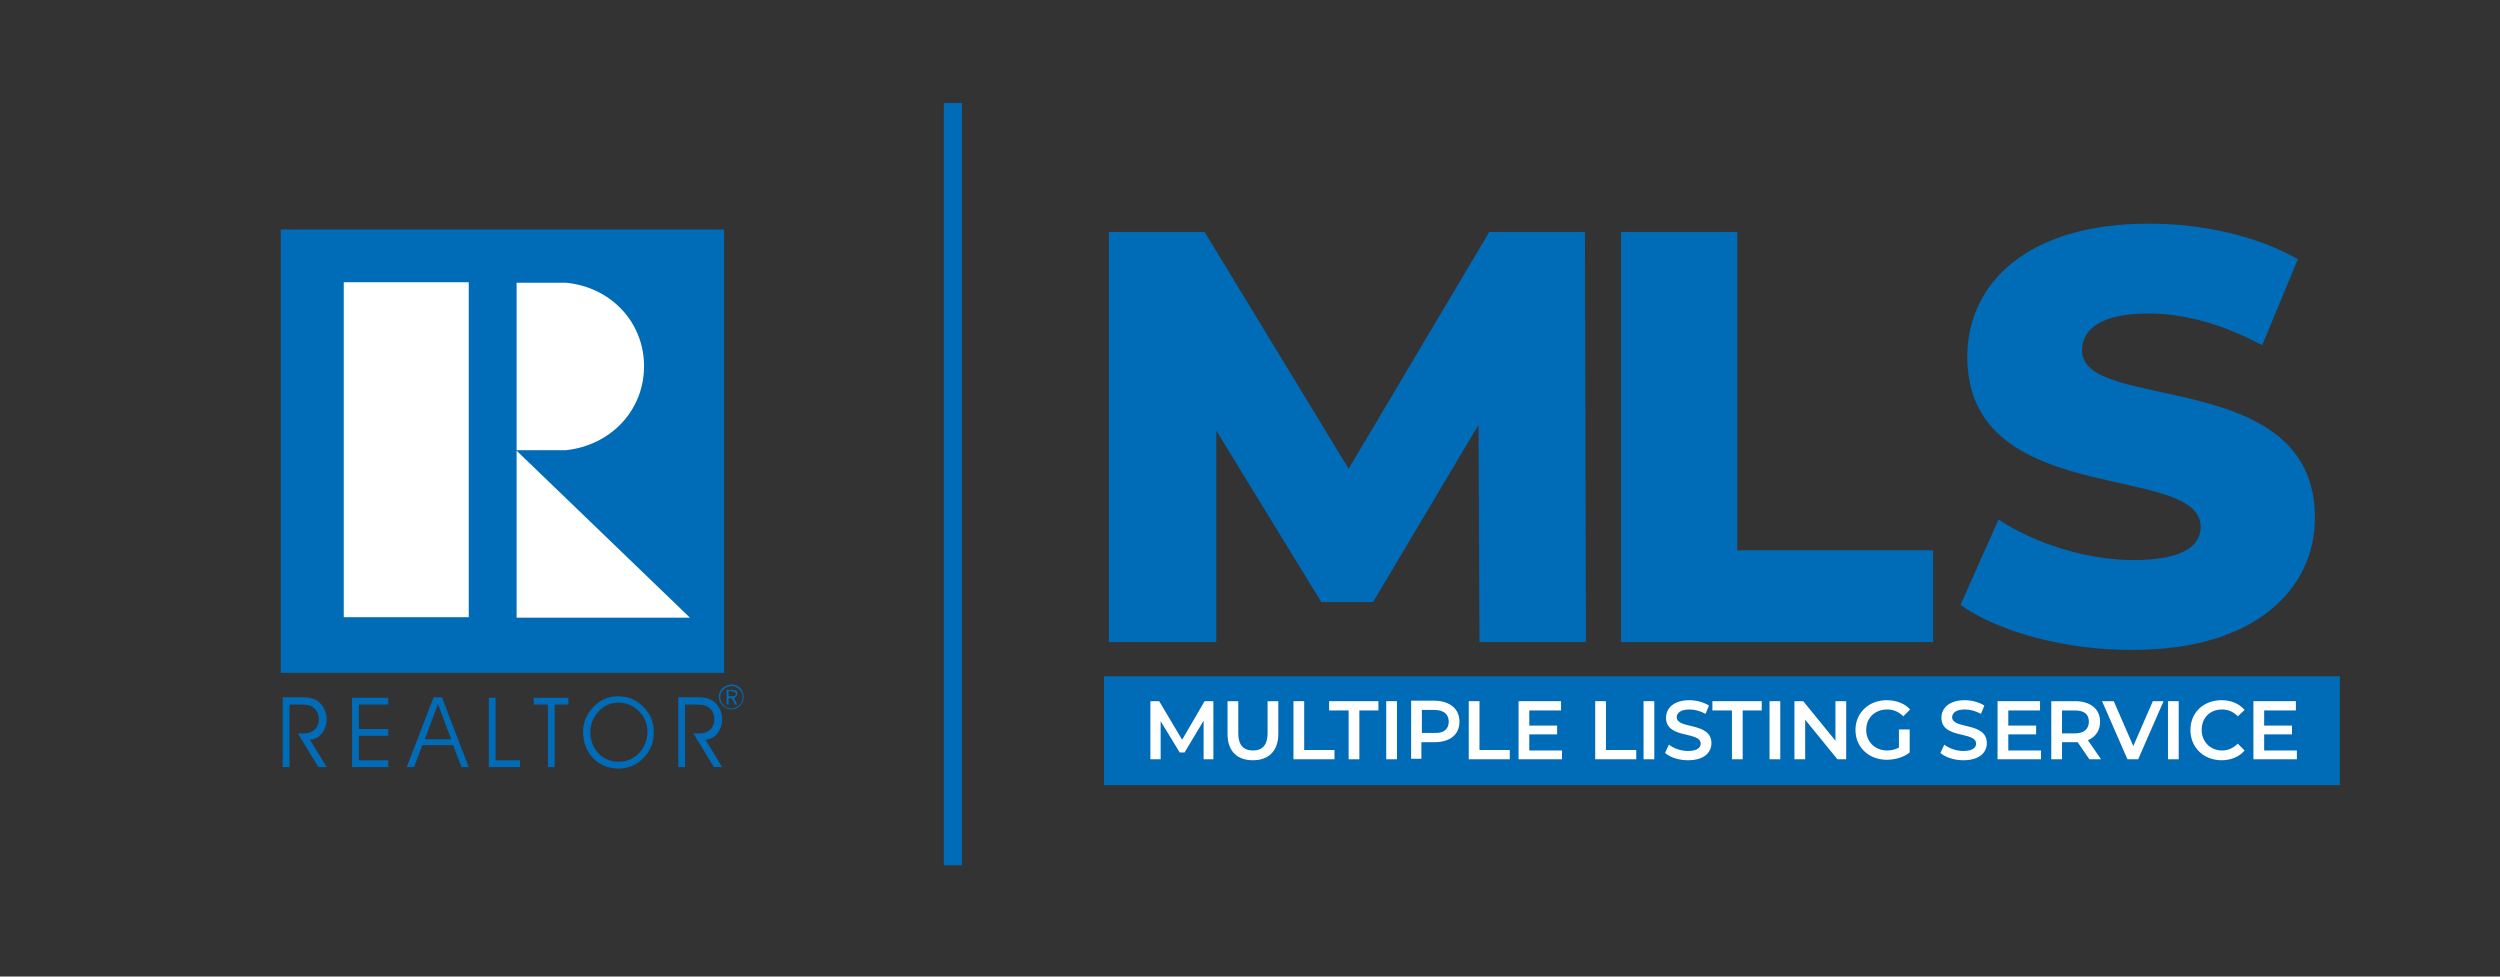
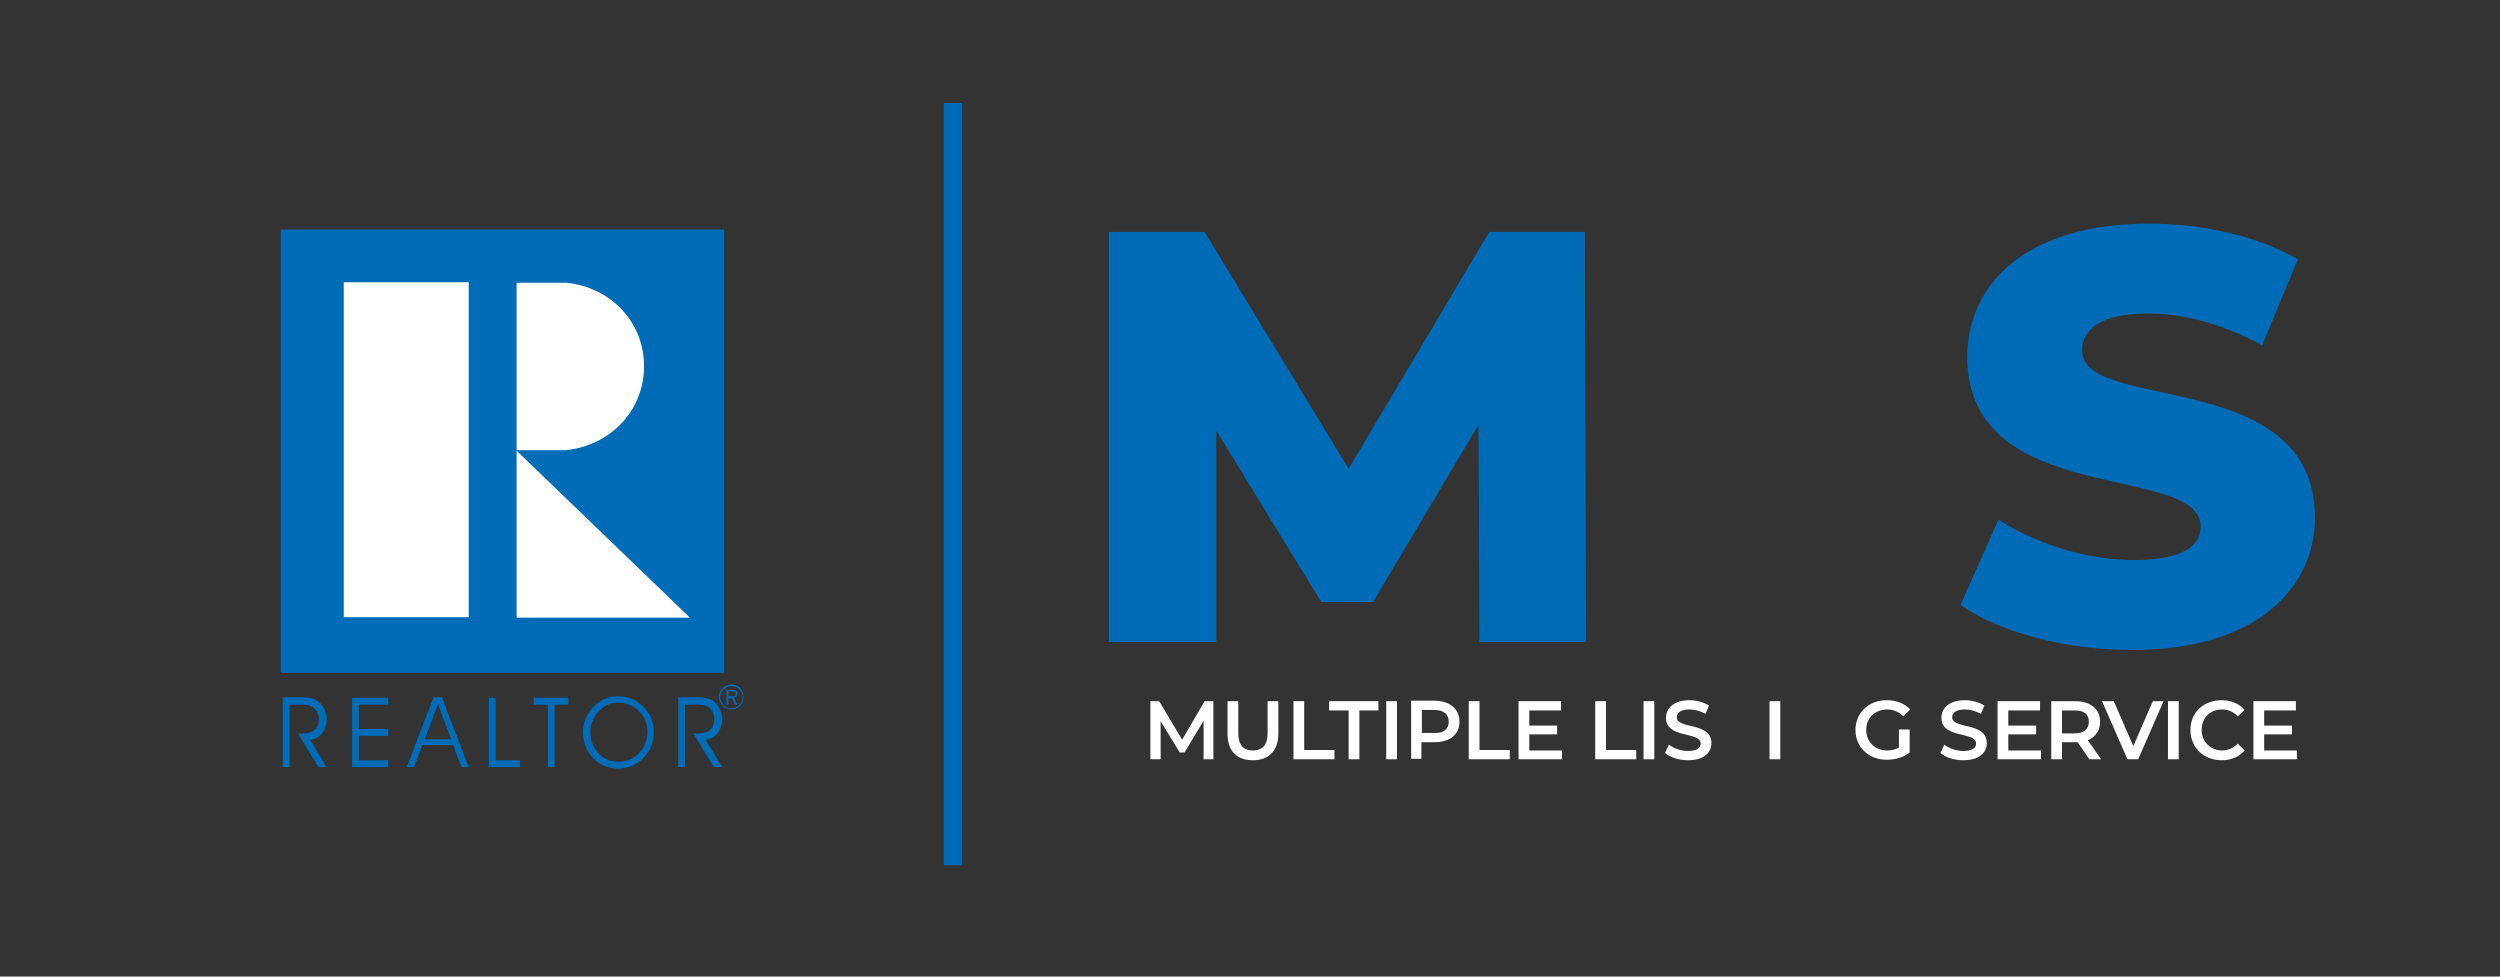
<svg xmlns="http://www.w3.org/2000/svg" version="1.1" id="Layer_2" x="0px" y="0px" width="512px" height="200px" viewBox="0 0 512 200" style="enable-background:new 0 0 512 200;" xml:space="preserve">
  <rect x="0" y="0" width="512" height="200" fill="#333333" stroke="none" />
  <style type="text/css">
	.st0{fill:#006BB6;}
	.st1{fill:#FFFFFF;}
</style>
-   <rect x="226.1" y="138.5" class="st0" width="253.1" height="22.3" />
  <path class="st0" d="M59.1,144.3h2.1c1.3,0,2.3,0,3.1,0.7c0.7,0.6,1,1.4,1,2.4c0,1.6-1.2,2.8-3,2.8h-1.3l4.2,6.9h1.7l-3.4-5.6  c2-0.1,3.4-2,3.4-4.2c0-1.5-0.7-2.9-1.8-3.7c-1-0.7-2.1-0.8-3.4-0.8h-3.8v14.3h1.4V144.3L59.1,144.3z" />
  <polygon class="st0" points="73.5,149.3 73.5,144.3 79.5,144.3 79.5,142.9 72.1,142.9 72.1,157.1 79.5,157.1 79.5,155.7 73.5,155.7   73.5,150.7 79.5,150.7 79.5,149.3 73.5,149.3 " />
  <path class="st0" d="M92.4,151.4H87l2.7-7.2L92.4,151.4L92.4,151.4z M84.8,157.1l1.7-4.5h6.3l1.7,4.5H96l-5.5-14.3h-1.7l-5.5,14.3  H84.8L84.8,157.1z" />
  <polygon class="st0" points="106.5,157.1 106.5,155.7 101.5,155.7 101.5,142.9 100.1,142.9 100.1,157.1 106.5,157.1 " />
  <polygon class="st0" points="113.6,157.1 113.6,144.3 116.4,144.3 116.4,142.9 109.3,142.9 109.3,144.3 112.2,144.3 112.2,157.1   113.6,157.1 " />
  <path class="st0" d="M119.4,149.9c0,4.3,3.1,7.5,7.2,7.5c2.1,0,4-0.8,5.4-2.4c1.3-1.4,1.9-3.1,1.9-5.1c0-2-0.7-3.8-2.2-5.2  c-1.4-1.4-3.1-2.1-5.1-2.1c-2,0-3.6,0.7-5,2.1C120.2,146.1,119.4,147.9,119.4,149.9L119.4,149.9z M120.9,149.9  c0-1.7,0.8-3.5,2.2-4.7c1-0.9,2.3-1.3,3.6-1.3c3.3,0,5.9,2.8,5.9,5.9c0,3.5-2.6,6.2-5.8,6.2C123.5,156.1,120.9,153.5,120.9,149.9  L120.9,149.9z" />
  <path class="st0" d="M140.1,144.3h2.1c1.3,0,2.3,0,3.1,0.7c0.7,0.6,1,1.4,1,2.4c0,1.6-1.2,2.8-3,2.8h-1.3l4.2,6.9h1.7l-3.4-5.6  c2-0.1,3.4-2,3.4-4.2c0-1.5-0.7-2.9-1.8-3.7c-1-0.7-2.1-0.8-3.4-0.8h-3.8v14.3h1.4V144.3L140.1,144.3z" />
  <rect x="57.5" y="47" class="st0" width="90.8" height="90.8" />
  <path class="st1" d="M105.8,57.9h10.1c9.3,0.9,16.1,8.2,16,17.3c-0.1,8.9-6.8,16-16,17l-10.1,0V57.9z" />
  <rect x="70.4" y="57.8" class="st1" width="25.6" height="68.6" />
  <polygon class="st1" points="105.8,126.5 105.8,92.3 141.3,126.5 " />
  <path class="st0" d="M149.8,140.2c-0.7,0-1.3,0.3-1.8,0.7c-0.5,0.5-0.8,1.2-0.8,1.8c0,0.7,0.3,1.3,0.8,1.8c0.5,0.5,1.1,0.8,1.8,0.8  c0.7,0,1.3-0.3,1.8-0.8c0.5-0.5,0.7-1.1,0.7-1.8c0-0.7-0.3-1.3-0.7-1.8C151.2,140.5,150.5,140.2,149.8,140.2L149.8,140.2z   M152.1,142.8c0,0.6-0.2,1.2-0.7,1.6c-0.5,0.4-1,0.7-1.6,0.7c-0.6,0-1.2-0.2-1.6-0.7c-0.4-0.4-0.7-1-0.7-1.6c0-0.6,0.2-1.2,0.7-1.6  c0.4-0.4,1-0.7,1.6-0.7c0.6,0,1.2,0.2,1.6,0.7C151.9,141.6,152.1,142.2,152.1,142.8L152.1,142.8z M149.9,141.3h-1.1v3h0.4V143h0.7  l0.6,1.3h0.5l-0.7-1.4c0.4-0.1,0.7-0.4,0.7-0.8C151.1,141.5,150.7,141.3,149.9,141.3L149.9,141.3z M149.8,141.6  c0.6,0,0.9,0.2,0.9,0.5c0,0.4-0.3,0.5-0.9,0.5h-0.6v-1.1H149.8L149.8,141.6z" />
  <rect x="193.3" y="21.1" class="st0" width="3.7" height="156.1" />
  <g>
    <path class="st0" d="M303,131.5L302.8,87l-21.6,36.3h-10.6l-21.5-35.1v43.3h-22v-84h19.6L276.2,96L305,47.5h19.6l0.2,84H303z" />
-     <path class="st0" d="M332,47.5h23.8v65.2h40.1v18.8H332V47.5z" />
    <path class="st0" d="M401.5,123.9l7.8-17.5c7.4,4.9,18,8.3,27.7,8.3c9.8,0,13.7-2.8,13.7-6.8c0-13.3-47.8-3.6-47.8-34.8   c0-15,12.2-27.3,37.2-27.3c10.9,0,22.2,2.5,30.5,7.3l-7.3,17.6c-8-4.3-16-6.5-23.3-6.5c-10,0-13.6,3.4-13.6,7.6   c0,12.8,47.7,3.2,47.7,34.2c0,14.6-12.2,27.1-37.2,27.1C423.2,133.2,409.5,129.5,401.5,123.9z" />
  </g>
  <g>
    <path class="st1" d="M246.5,155.5l0-7.9l-3.9,6.5h-1l-3.9-6.4v7.8h-2.1v-11.9h1.8l4.7,7.9l4.6-7.9h1.8l0,11.9H246.5z" />
    <path class="st1" d="M251.4,150.3v-6.7h2.2v6.6c0,2.4,1.1,3.5,3,3.5s3-1.1,3-3.5v-6.6h2.2v6.7c0,3.5-2,5.4-5.2,5.4   C253.3,155.7,251.4,153.8,251.4,150.3z" />
    <path class="st1" d="M264.9,143.6h2.2v10h6.2v1.9h-8.4V143.6z" />
    <path class="st1" d="M276.1,145.5h-3.9v-1.9h10.1v1.9h-3.9v10h-2.2V145.5z" />
    <path class="st1" d="M283.9,143.6h2.2v11.9h-2.2V143.6z" />
    <path class="st1" d="M298.9,147.8c0,2.6-1.9,4.2-5.1,4.2h-2.7v3.4H289v-11.9h4.9C297,143.6,298.9,145.2,298.9,147.8z M296.7,147.8   c0-1.5-1-2.4-2.9-2.4h-2.6v4.7h2.6C295.7,150.2,296.7,149.3,296.7,147.8z" />
    <path class="st1" d="M300.8,143.6h2.2v10h6.2v1.9h-8.4V143.6z" />
    <path class="st1" d="M319.9,153.6v1.9H311v-11.9h8.7v1.9h-6.5v3.1h5.7v1.8h-5.7v3.3H319.9z" />
    <path class="st1" d="M326.7,143.6h2.2v10h6.2v1.9h-8.4V143.6z" />
    <path class="st1" d="M336.6,143.6h2.2v11.9h-2.2V143.6z" />
    <path class="st1" d="M341,154.2l0.8-1.7c1,0.8,2.5,1.3,3.9,1.3c1.9,0,2.6-0.7,2.6-1.5c0-2.6-7.1-0.9-7.1-5.3c0-1.9,1.5-3.6,4.8-3.6   c1.4,0,2.9,0.4,4,1.1l-0.7,1.7c-1.1-0.6-2.2-0.9-3.3-0.9c-1.8,0-2.6,0.7-2.6,1.6c0,2.5,7.1,0.9,7.1,5.3c0,1.9-1.5,3.5-4.8,3.5   C343.8,155.7,342,155.1,341,154.2z" />
-     <path class="st1" d="M354.6,145.5h-3.9v-1.9h10.1v1.9h-3.9v10h-2.2V145.5z" />
    <path class="st1" d="M362.4,143.6h2.2v11.9h-2.2V143.6z" />
-     <path class="st1" d="M378.1,143.6v11.9h-1.8l-6.6-8.1v8.1h-2.2v-11.9h1.8l6.6,8.1v-8.1H378.1z" />
    <path class="st1" d="M389,149.4h2.1v4.7c-1.2,1-3,1.5-4.7,1.5c-3.7,0-6.4-2.6-6.4-6.1s2.7-6.1,6.4-6.1c2,0,3.7,0.7,4.8,1.9   l-1.4,1.4c-0.9-0.9-2-1.4-3.3-1.4c-2.5,0-4.3,1.7-4.3,4.2c0,2.4,1.8,4.2,4.3,4.2c0.8,0,1.7-0.2,2.4-0.6V149.4z" />
    <path class="st1" d="M397.4,154.2l0.8-1.7c1,0.8,2.5,1.3,3.9,1.3c1.9,0,2.6-0.7,2.6-1.5c0-2.6-7.1-0.9-7.1-5.3   c0-1.9,1.5-3.6,4.8-3.6c1.4,0,2.9,0.4,4,1.1l-0.7,1.7c-1.1-0.6-2.2-0.9-3.3-0.9c-1.8,0-2.6,0.7-2.6,1.6c0,2.5,7.1,0.9,7.1,5.3   c0,1.9-1.5,3.5-4.8,3.5C400.2,155.7,398.4,155.1,397.4,154.2z" />
    <path class="st1" d="M418,153.6v1.9h-8.9v-11.9h8.7v1.9h-6.5v3.1h5.7v1.8h-5.7v3.3H418z" />
    <path class="st1" d="M427.9,155.5l-2.4-3.5c-0.2,0-0.3,0-0.5,0h-2.7v3.5h-2.2v-11.9h4.9c3.1,0,5.1,1.6,5.1,4.2   c0,1.8-0.9,3.1-2.5,3.8l2.7,3.9H427.9z M424.9,145.5h-2.6v4.7h2.6c1.9,0,2.9-0.9,2.9-2.4S426.9,145.5,424.9,145.5z" />
    <path class="st1" d="M443.1,143.6l-5.2,11.9h-2.2l-5.2-11.9h2.4l4,9.2l4-9.2H443.1z" />
    <path class="st1" d="M444,143.6h2.2v11.9H444V143.6z" />
    <path class="st1" d="M448.6,149.5c0-3.6,2.7-6.1,6.4-6.1c1.9,0,3.6,0.7,4.7,2l-1.4,1.3c-0.9-0.9-1.9-1.4-3.2-1.4   c-2.5,0-4.2,1.7-4.2,4.2c0,2.4,1.8,4.2,4.2,4.2c1.2,0,2.3-0.5,3.2-1.4l1.4,1.4c-1.1,1.3-2.8,2-4.7,2   C451.3,155.7,448.6,153.1,448.6,149.5z" />
    <path class="st1" d="M470.4,153.6v1.9h-8.9v-11.9h8.7v1.9h-6.5v3.1h5.7v1.8h-5.7v3.3H470.4z" />
  </g>
</svg>